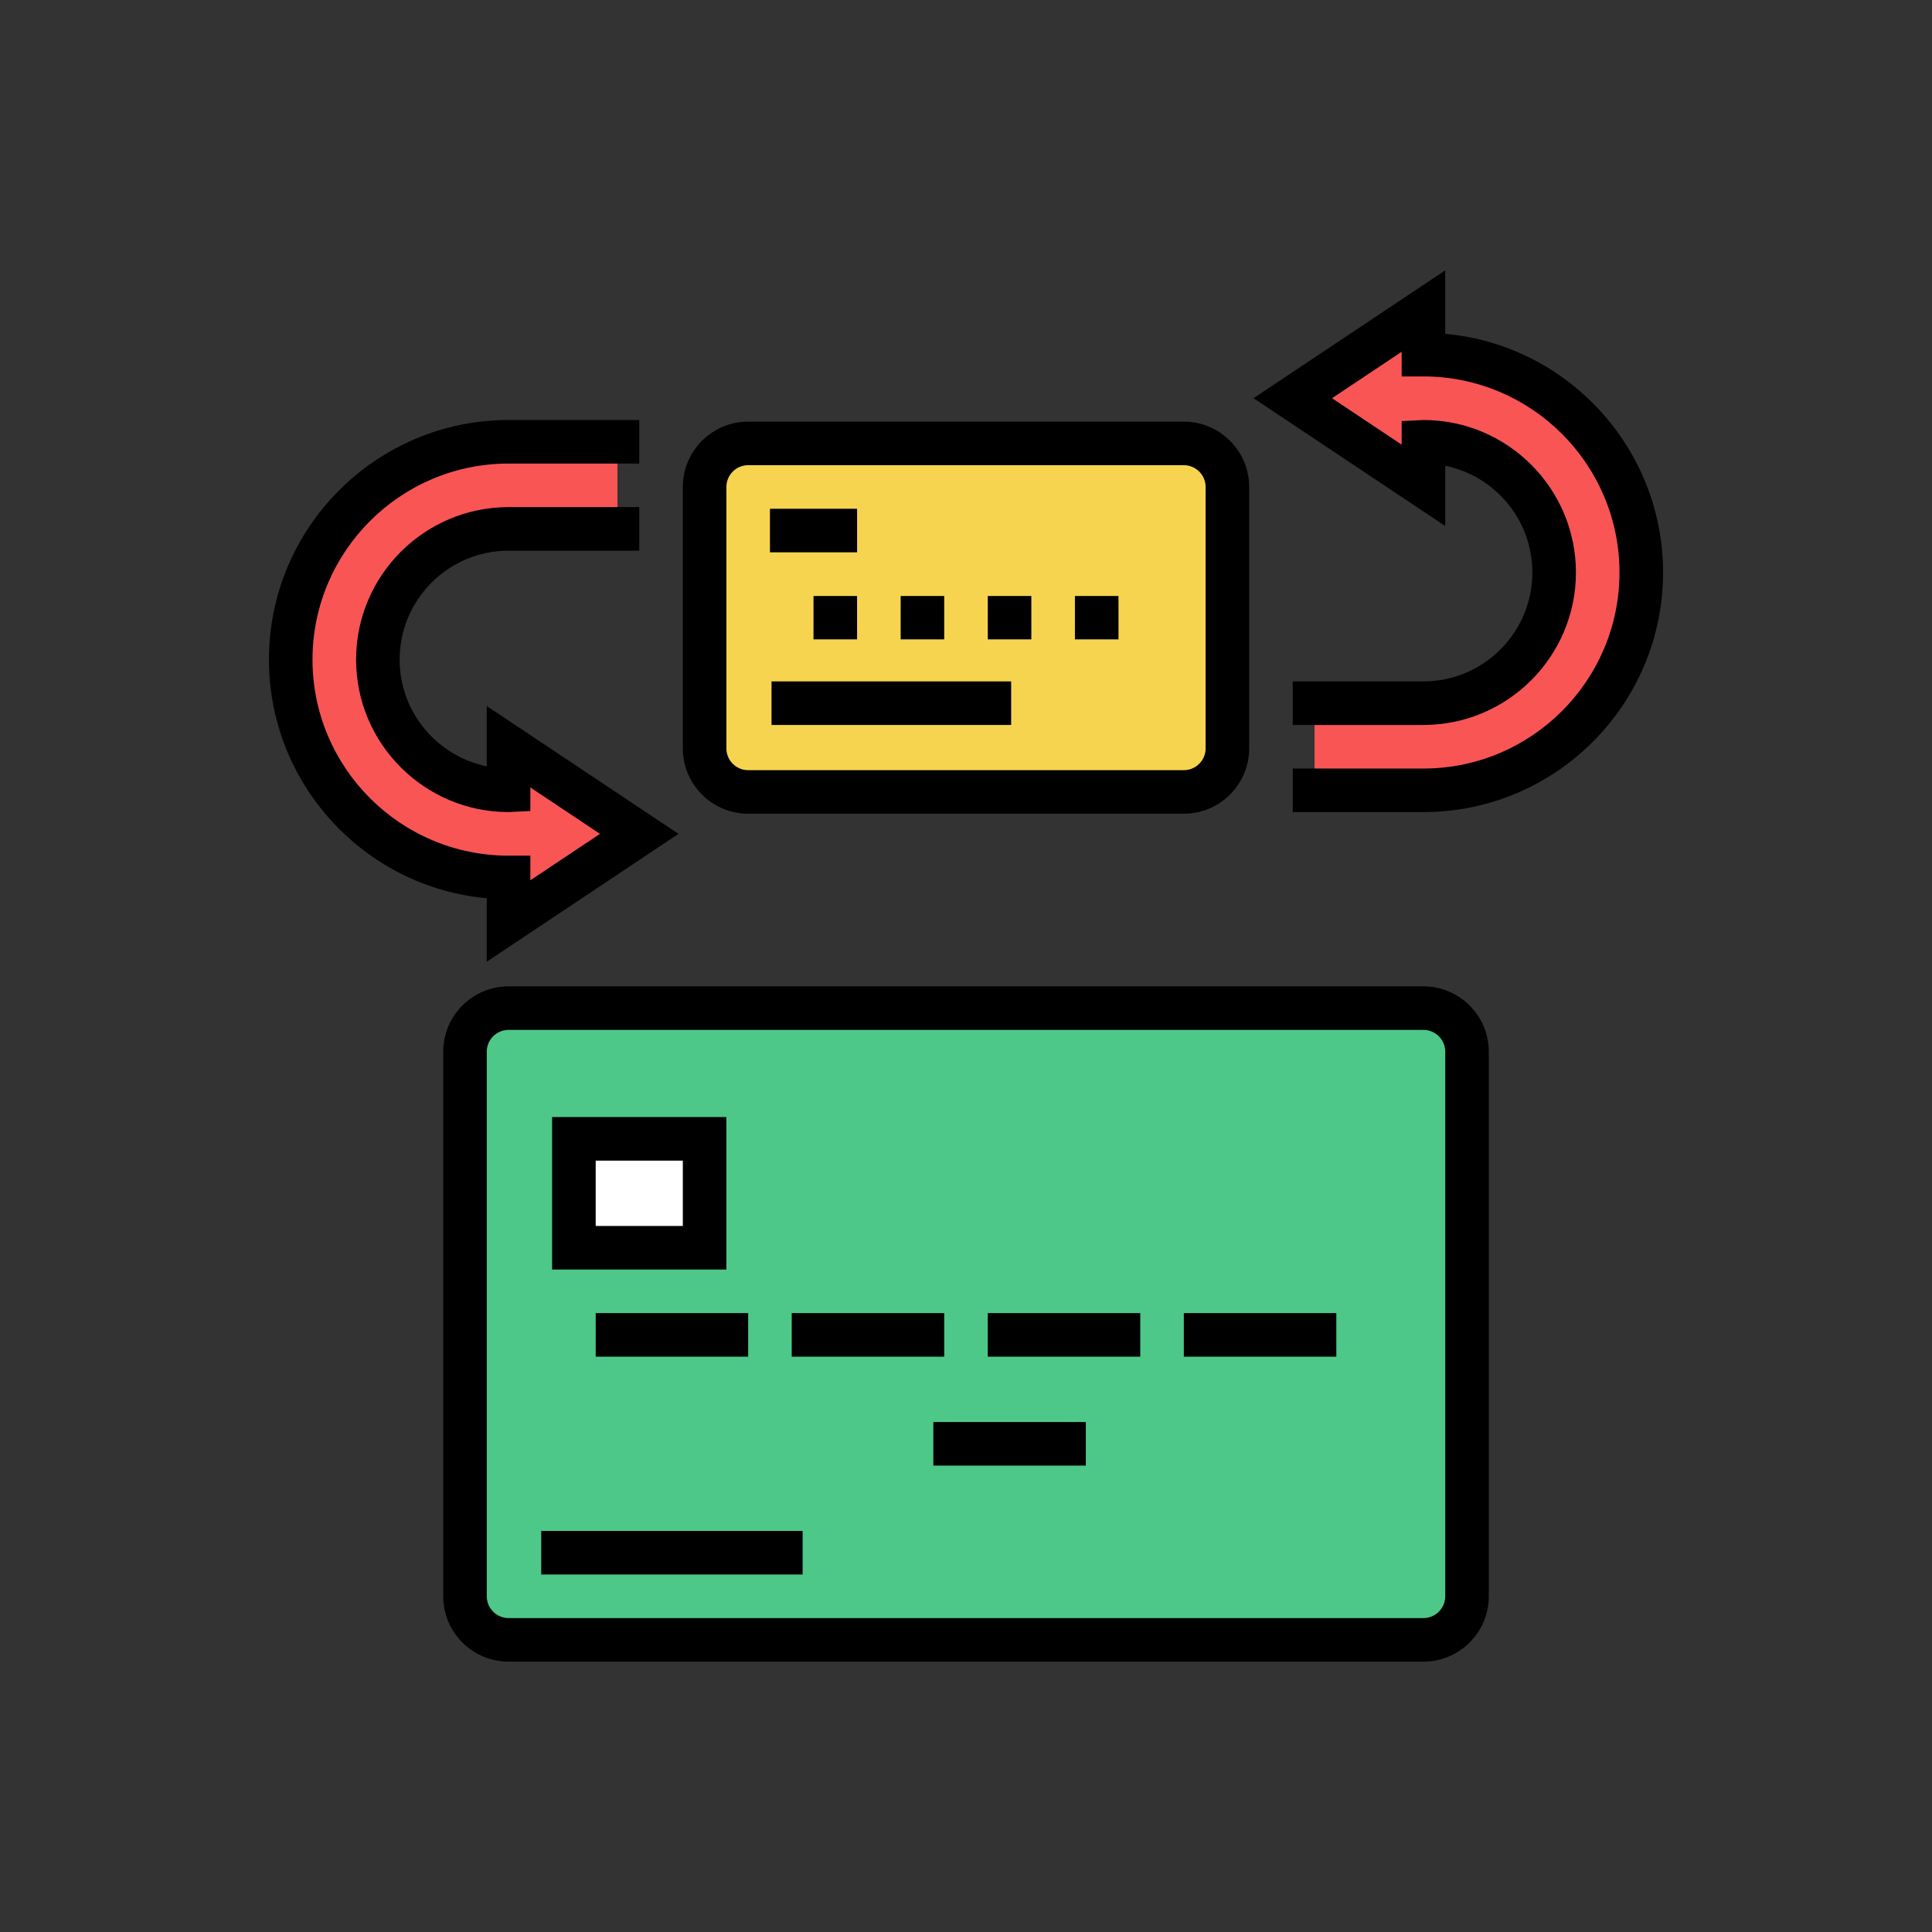
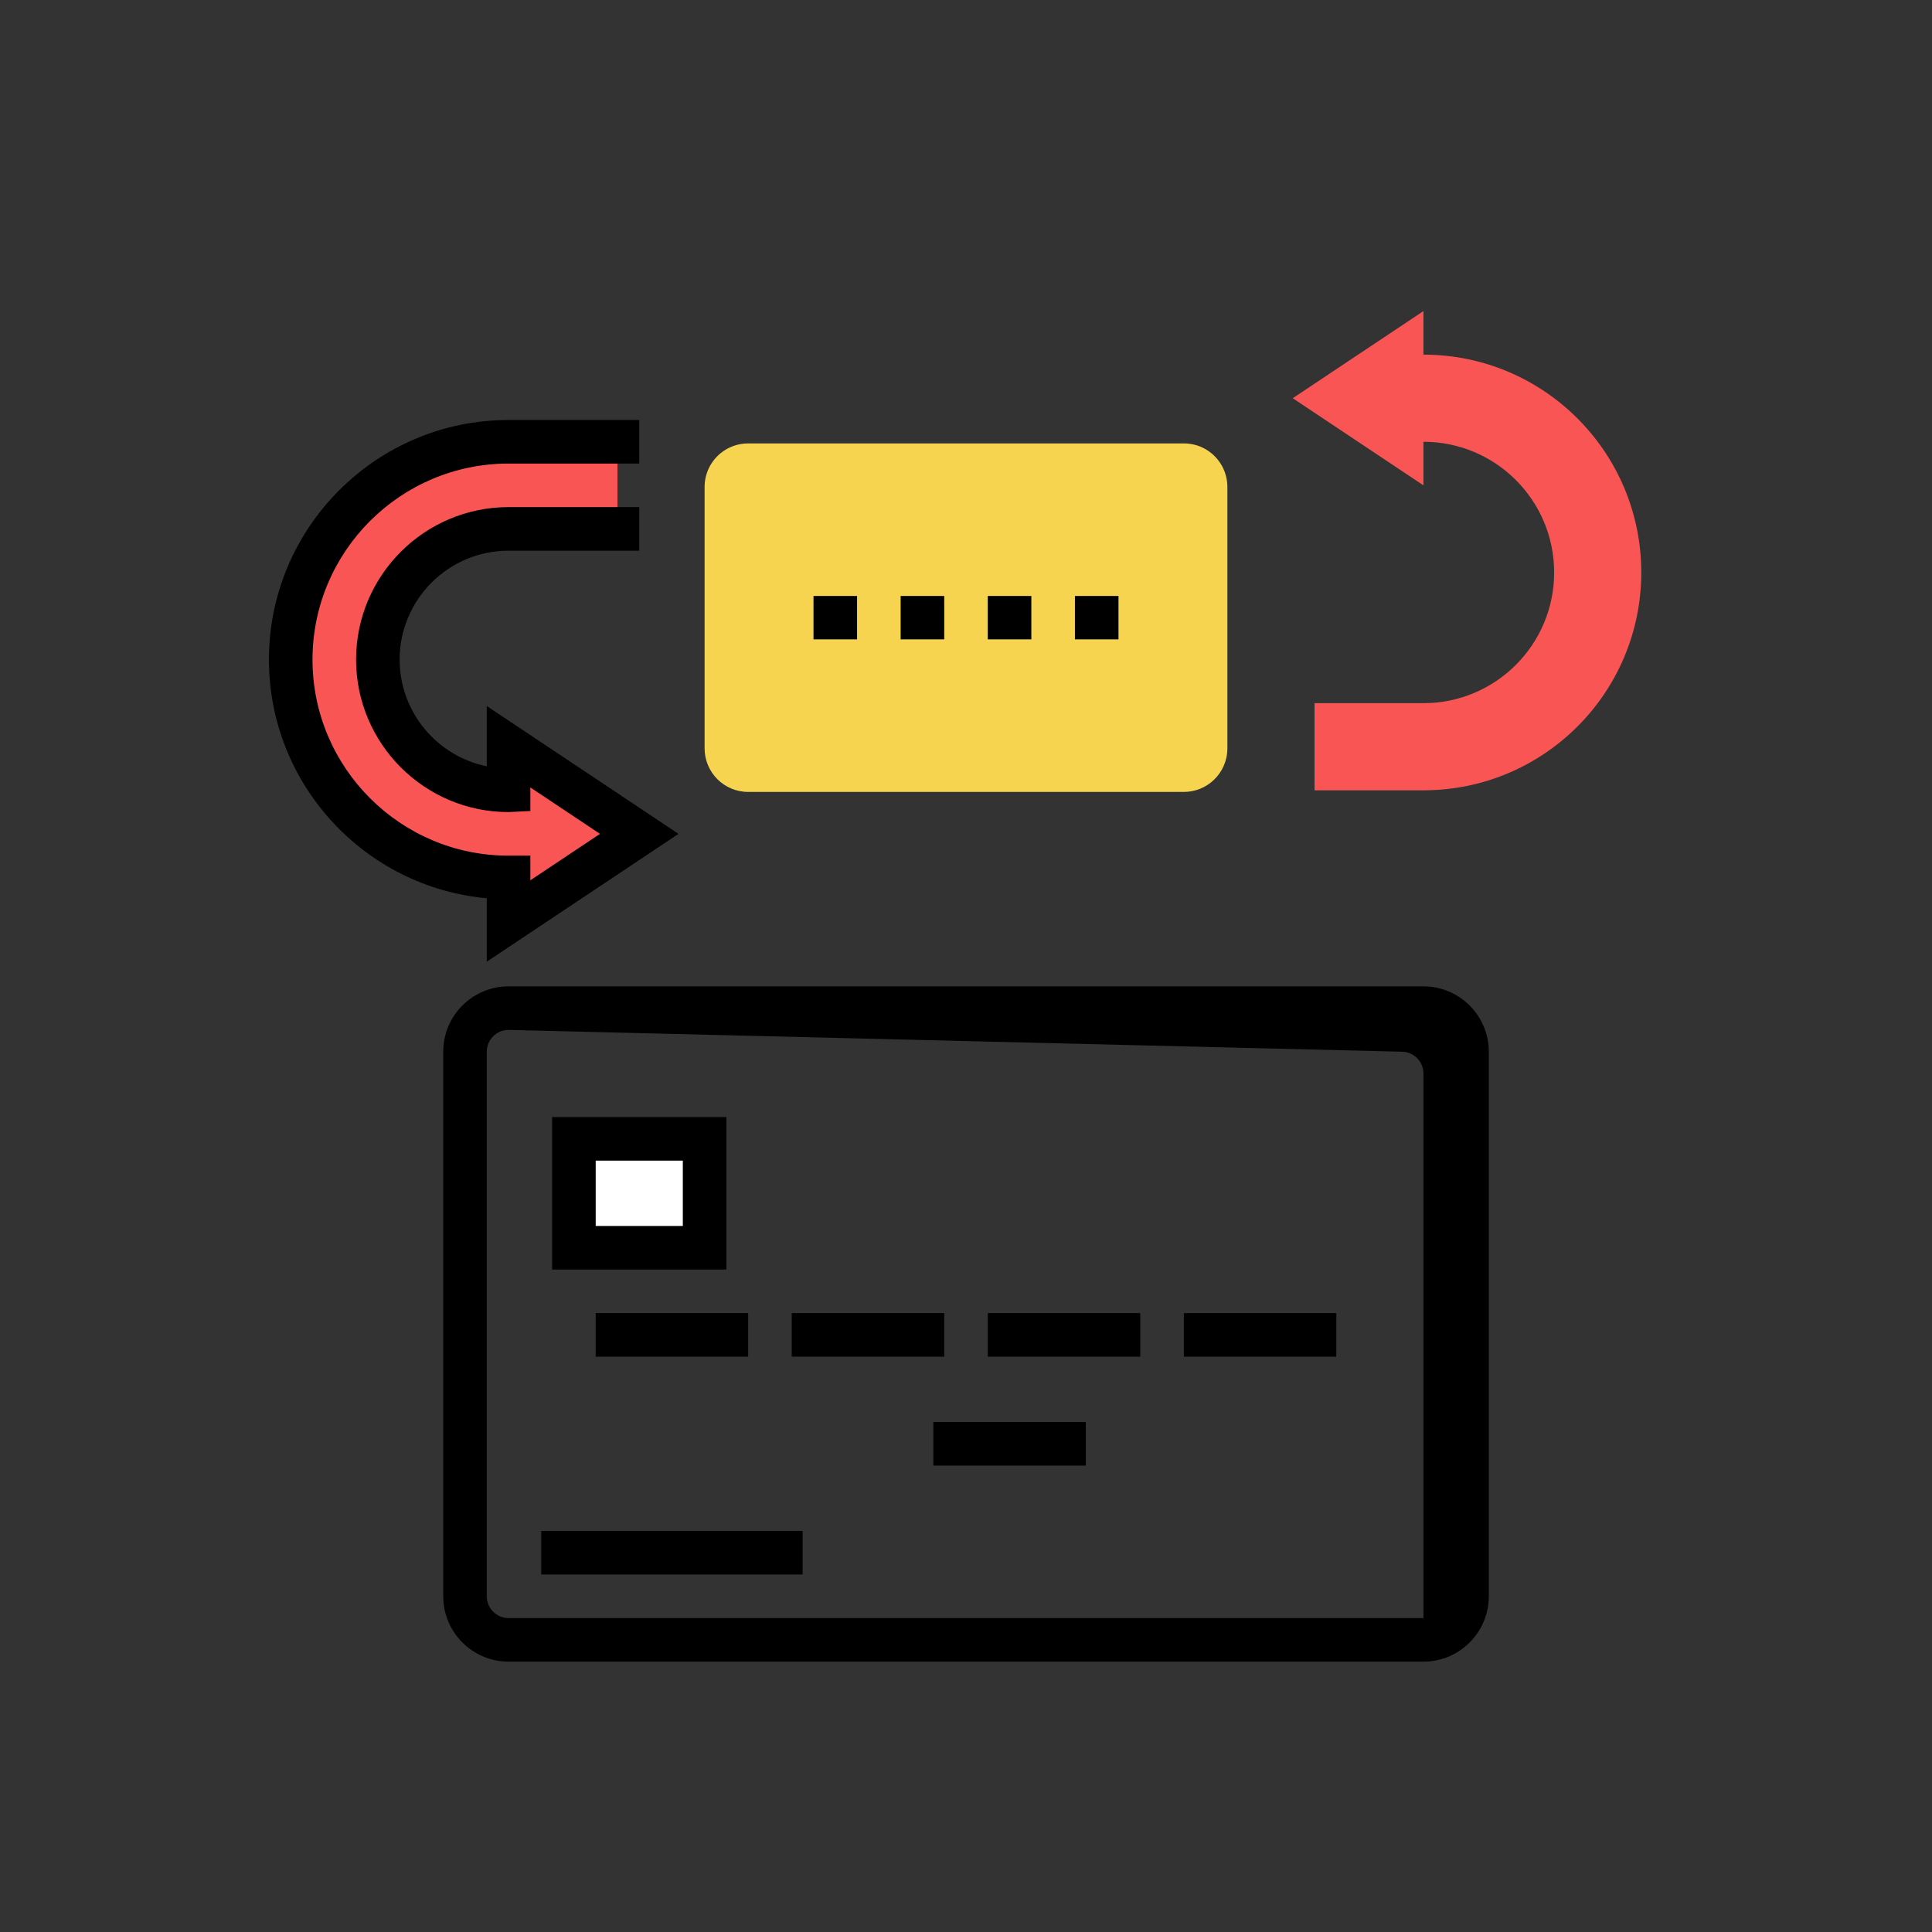
<svg xmlns="http://www.w3.org/2000/svg" version="1.1" width="100px" height="100px" viewBox="0,0,256,256">
  <rect x="0" y="0" width="256" height="256" fill="#333333" stroke="none" />
  <g fill="none" fill-rule="nonzero" stroke="none" stroke-width="1" stroke-linecap="butt" stroke-linejoin="miter" stroke-miterlimit="10" stroke-dasharray="" stroke-dashoffset="0" font-family="none" font-weight="none" font-size="none" text-anchor="none" style="mix-blend-mode: normal">
    <g transform="scale(2.56,2.56)">
-       <path d="M74.832,84.879h-49.665c-0.243,0 -0.467,-0.079 -0.649,-0.212c-0.273,-0.2 -0.451,-0.523 -0.451,-0.888v-30.498c0,-0.365 0.178,-0.688 0.451,-0.888c0.182,-0.133 0.406,-0.212 0.649,-0.212h49.665c0.243,0 0.468,0.079 0.65,0.212c0.273,0.2 0.451,0.524 0.451,0.888v30.498c0,0.365 -0.178,0.688 -0.451,0.888c-0.182,0.133 -0.406,0.212 -0.65,0.212z" fill="#4dc889" />
-       <path d="M73.677,86.006h-47.354c-1.865,0 -3.382,-1.517 -3.382,-3.382v-28.188c0,-1.865 1.517,-3.382 3.382,-3.382h47.355c1.865,0 3.382,1.517 3.382,3.382v28.187c0,1.866 -1.517,3.383 -3.383,3.383zM26.323,53.308c-0.622,0 -1.128,0.506 -1.128,1.128v28.187c0,0.622 0.506,1.128 1.128,1.128h47.355c0.622,0 1.128,-0.506 1.128,-1.128v-28.187c0,-0.622 -0.506,-1.128 -1.128,-1.128z" fill="#000000" />
+       <path d="M73.677,86.006h-47.354c-1.865,0 -3.382,-1.517 -3.382,-3.382v-28.188c0,-1.865 1.517,-3.382 3.382,-3.382h47.355c1.865,0 3.382,1.517 3.382,3.382v28.187c0,1.866 -1.517,3.383 -3.383,3.383zM26.323,53.308c-0.622,0 -1.128,0.506 -1.128,1.128v28.187c0,0.622 0.506,1.128 1.128,1.128h47.355v-28.187c0,-0.622 -0.506,-1.128 -1.128,-1.128z" fill="#000000" />
      <path d="M69.168,70.221h-7.893v-2.255h7.893zM59.02,70.221h-7.893v-2.255h7.893zM48.873,70.221h-7.893v-2.255h7.893zM38.725,70.221h-7.892v-2.255h7.892z" fill="#000000" />
      <rect x="29.705" y="58.946" width="6.765" height="5.637" fill="#ffffff" />
      <path d="M37.597,65.711h-9.02v-7.892h9.02zM30.833,63.456h4.51v-3.382h-4.51z" fill="#000000" />
      <rect x="48.309" y="73.604" width="7.892" height="2.255" fill="#000000" />
      <rect x="28.014" y="79.241" width="13.53" height="2.255" fill="#000000" />
      <path d="M61.275,22.951h-22.55c-0.543,0 -1.041,0.192 -1.431,0.511c-0.503,0.414 -0.824,1.041 -0.824,1.743v13.53c0,0.623 0.252,1.186 0.661,1.595c0.408,0.408 0.972,0.66 1.594,0.66h22.55c0.601,0 1.147,-0.235 1.551,-0.619c0.433,-0.411 0.703,-0.992 0.703,-1.636v-13.53c0,-0.536 -0.186,-1.027 -0.498,-1.414c-0.412,-0.513 -1.046,-0.84 -1.756,-0.84z" fill="#f7d450" />
-       <path d="M61.275,42.118h-22.55c-1.865,0 -3.382,-1.517 -3.382,-3.382v-13.53c0,-1.865 1.517,-3.382 3.382,-3.382h22.55c1.865,0 3.382,1.517 3.382,3.382v13.53c0.001,1.865 -1.517,3.382 -3.382,3.382zM38.725,24.078c-0.622,0 -1.127,0.506 -1.127,1.128v13.53c0,0.622 0.505,1.128 1.127,1.128h22.55c0.622,0 1.127,-0.506 1.127,-1.128v-13.53c0,-0.622 -0.506,-1.128 -1.127,-1.128z" fill="#000000" />
      <path d="M55.638,33.092v-2.244h2.255v2.244c-2.255,0 0,0 -2.255,0zM51.127,33.092v-2.244h2.255v2.244c-2.255,0 0,0 -2.255,0zM46.618,33.092v-2.244h2.255v2.244c-2.255,0 0,0 -2.255,0zM42.107,33.092v-2.244h2.255v2.244c-2.255,0 0,0 -2.255,0z" fill="#000000" />
-       <rect x="39.853" y="26.333" width="4.51" height="2.255" fill="#000000" />
-       <rect x="39.934" y="35.269" width="12.403" height="2.255" fill="#000000" />
      <g>
        <path d="M31.96,22.866h-5.637c-6.227,0 -11.275,5.048 -11.275,11.275c0,6.227 5.048,11.275 11.275,11.275v0v2.255l6.765,-4.51l-6.765,-4.51v2.198v0.057c-3.736,0 -6.765,-3.029 -6.765,-6.765c0,-3.736 3.029,-6.765 6.765,-6.765h5.637z" fill="#f95555" />
        <path d="M25.195,49.778v-3.285c-6.312,-0.571 -11.275,-5.893 -11.275,-12.352c0,-6.839 5.564,-12.402 12.403,-12.402h6.765v2.255h-6.765c-5.596,0 -10.148,4.552 -10.148,10.147c0,5.595 4.552,10.148 10.148,10.148h1.128v1.275l3.605,-2.403l-3.605,-2.403v1.219l-1.128,0.056c-4.352,0 -7.892,-3.54 -7.892,-7.893c0,-4.352 3.541,-7.892 7.892,-7.892h6.765v2.255h-6.765c-3.109,0 -5.638,2.529 -5.638,5.637c0,2.722 1.94,5.001 4.51,5.524v-3.121l9.925,6.617z" fill="#000000" />
      </g>
      <g>
        <path d="M68.04,40.906h5.637c6.227,0 11.275,-5.048 11.275,-11.275c0,-6.227 -5.048,-11.275 -11.275,-11.275v0v-2.255l-6.765,4.51l6.765,4.51v-2.199v-0.056c3.736,0 6.765,3.029 6.765,6.765c0,3.736 -3.029,6.765 -6.765,6.765h-5.637z" fill="#f95555" />
-         <path d="M73.677,42.034h-6.765v-2.255h6.765c5.596,0 10.147,-4.552 10.147,-10.147c0,-5.595 -4.552,-10.148 -10.147,-10.148h-1.127v-1.275l-3.605,2.403l3.605,2.403v-1.219l1.127,-0.056c4.352,0 7.893,3.54 7.893,7.892c0,4.352 -3.541,7.892 -7.893,7.892h-6.765v-2.255h6.765c3.108,0 5.638,-2.529 5.638,-5.638c0,-2.722 -1.94,-5.001 -4.51,-5.524v3.121l-9.925,-6.617l9.925,-6.617v3.285c6.312,0.571 11.275,5.893 11.275,12.352c0,6.839 -5.564,12.403 -12.403,12.403z" fill="#000000" />
      </g>
    </g>
  </g>
</svg>